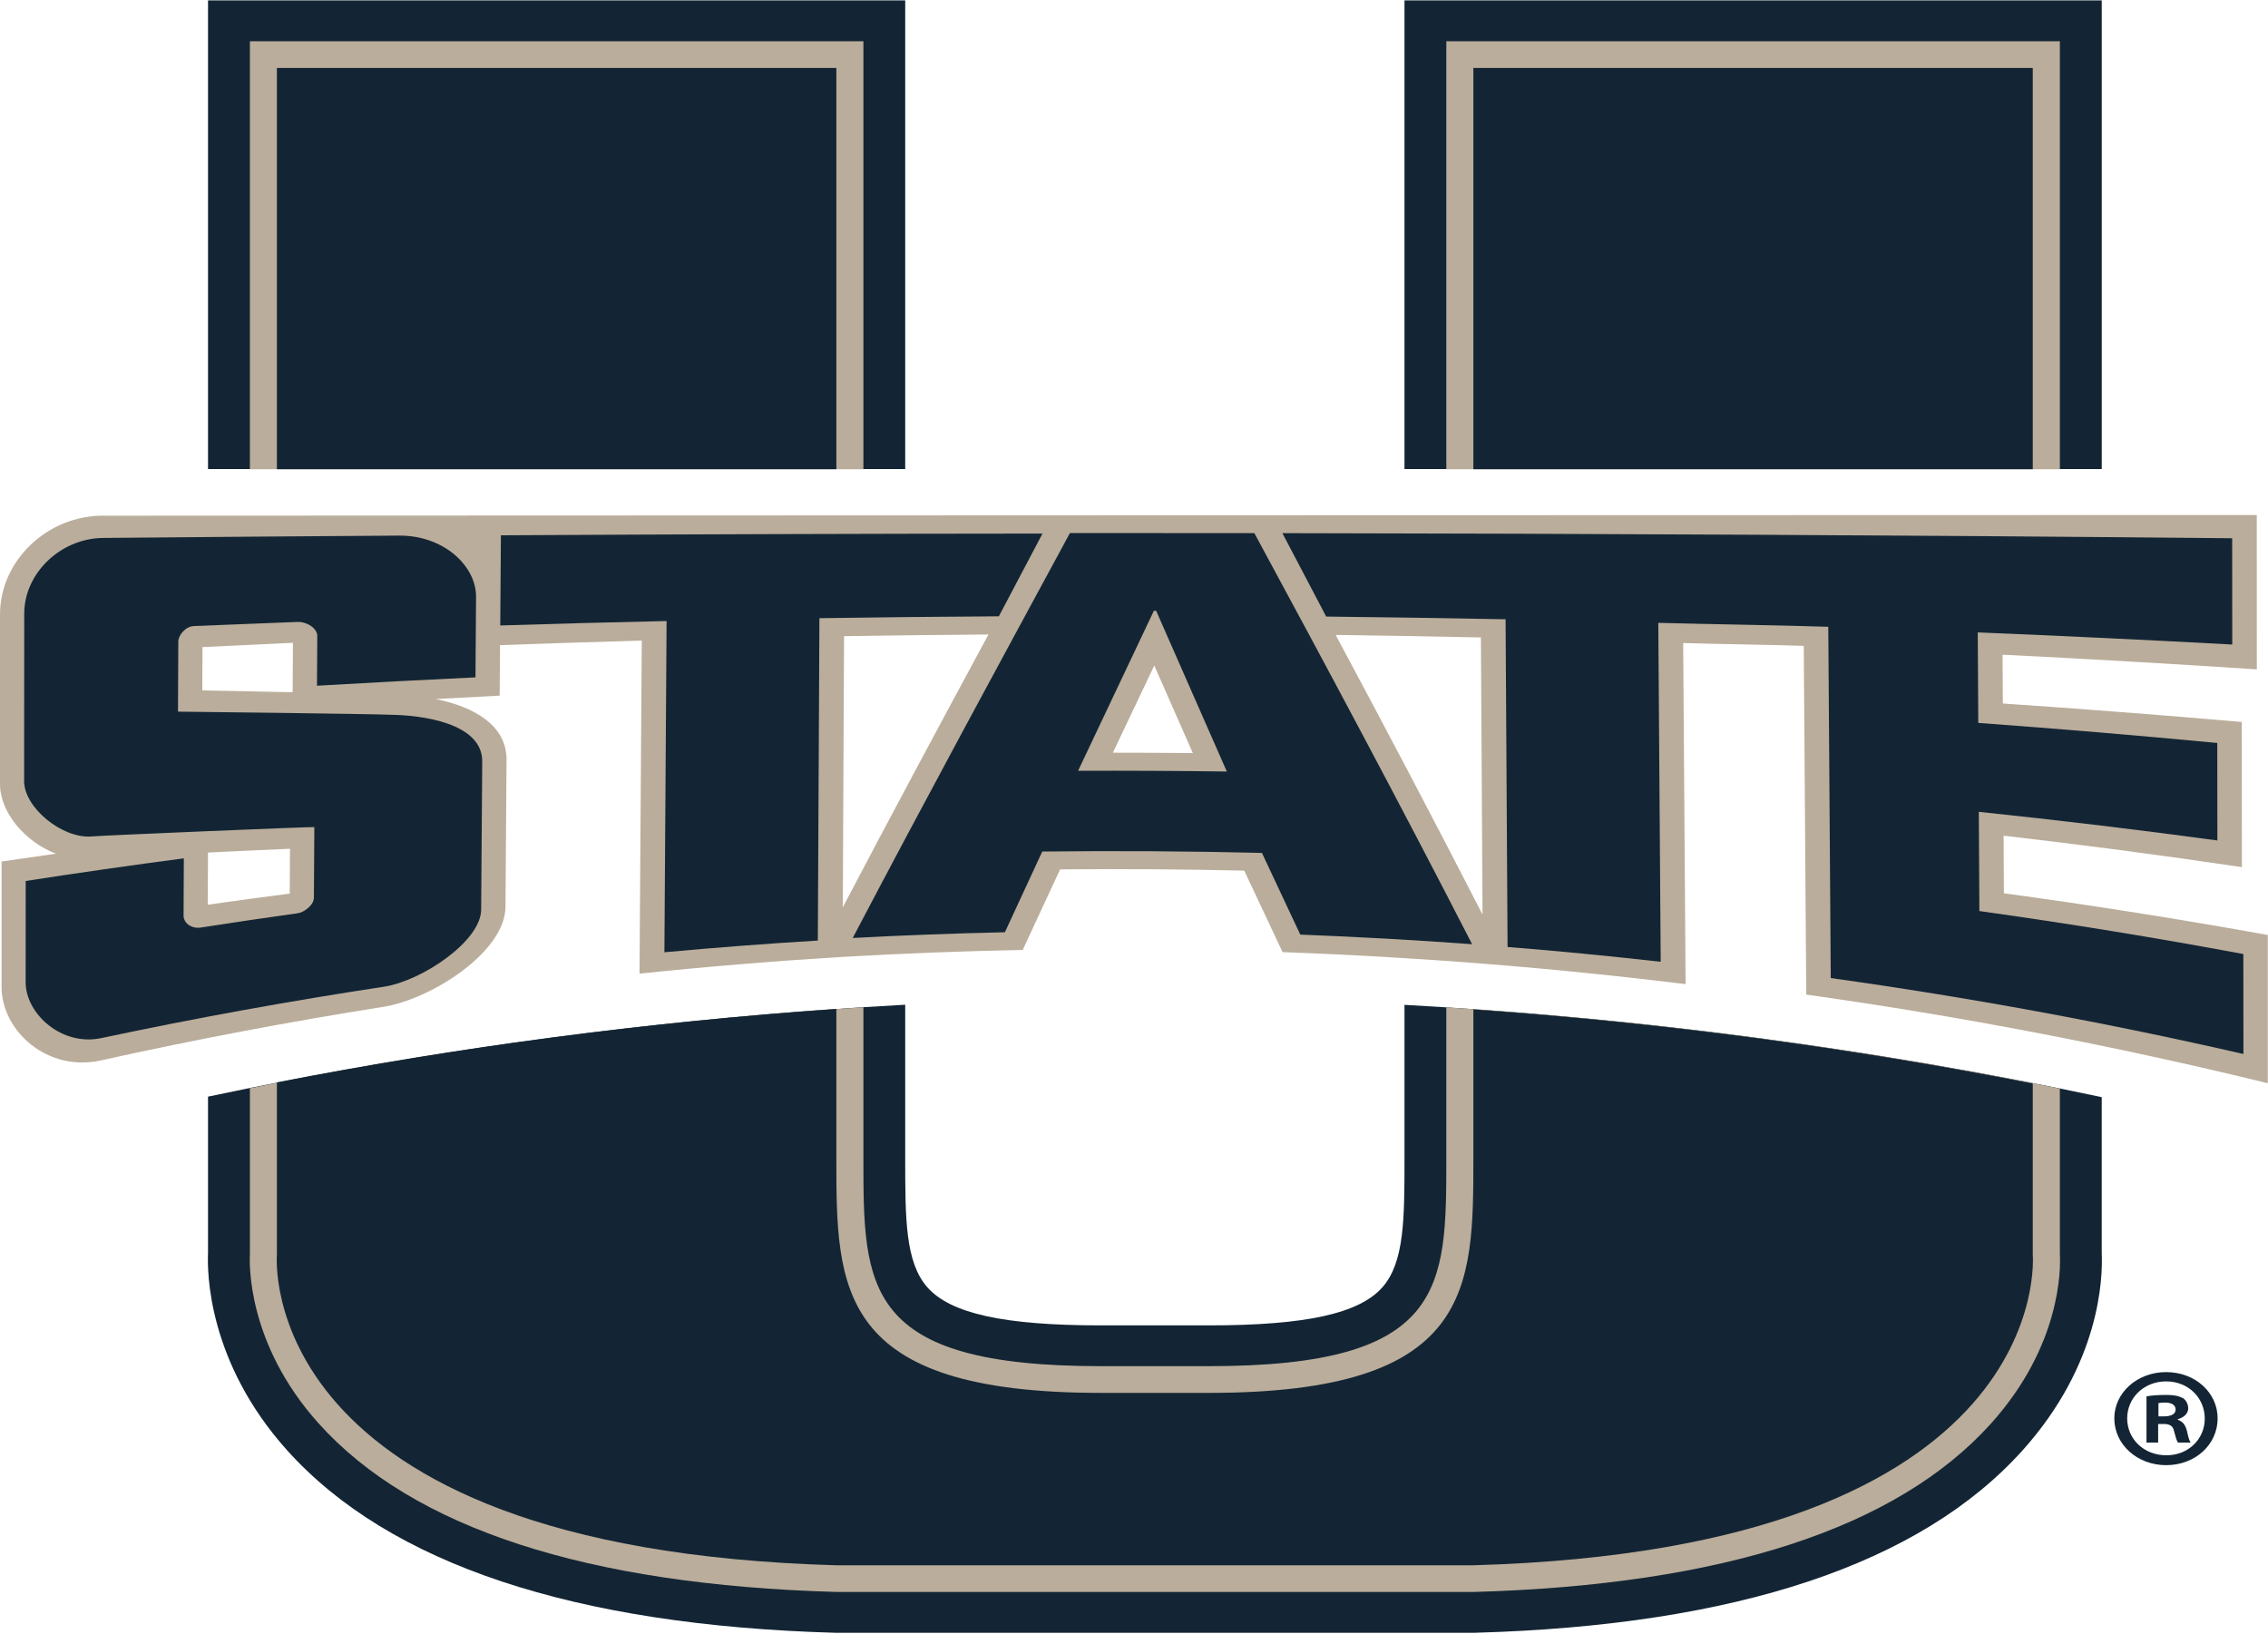
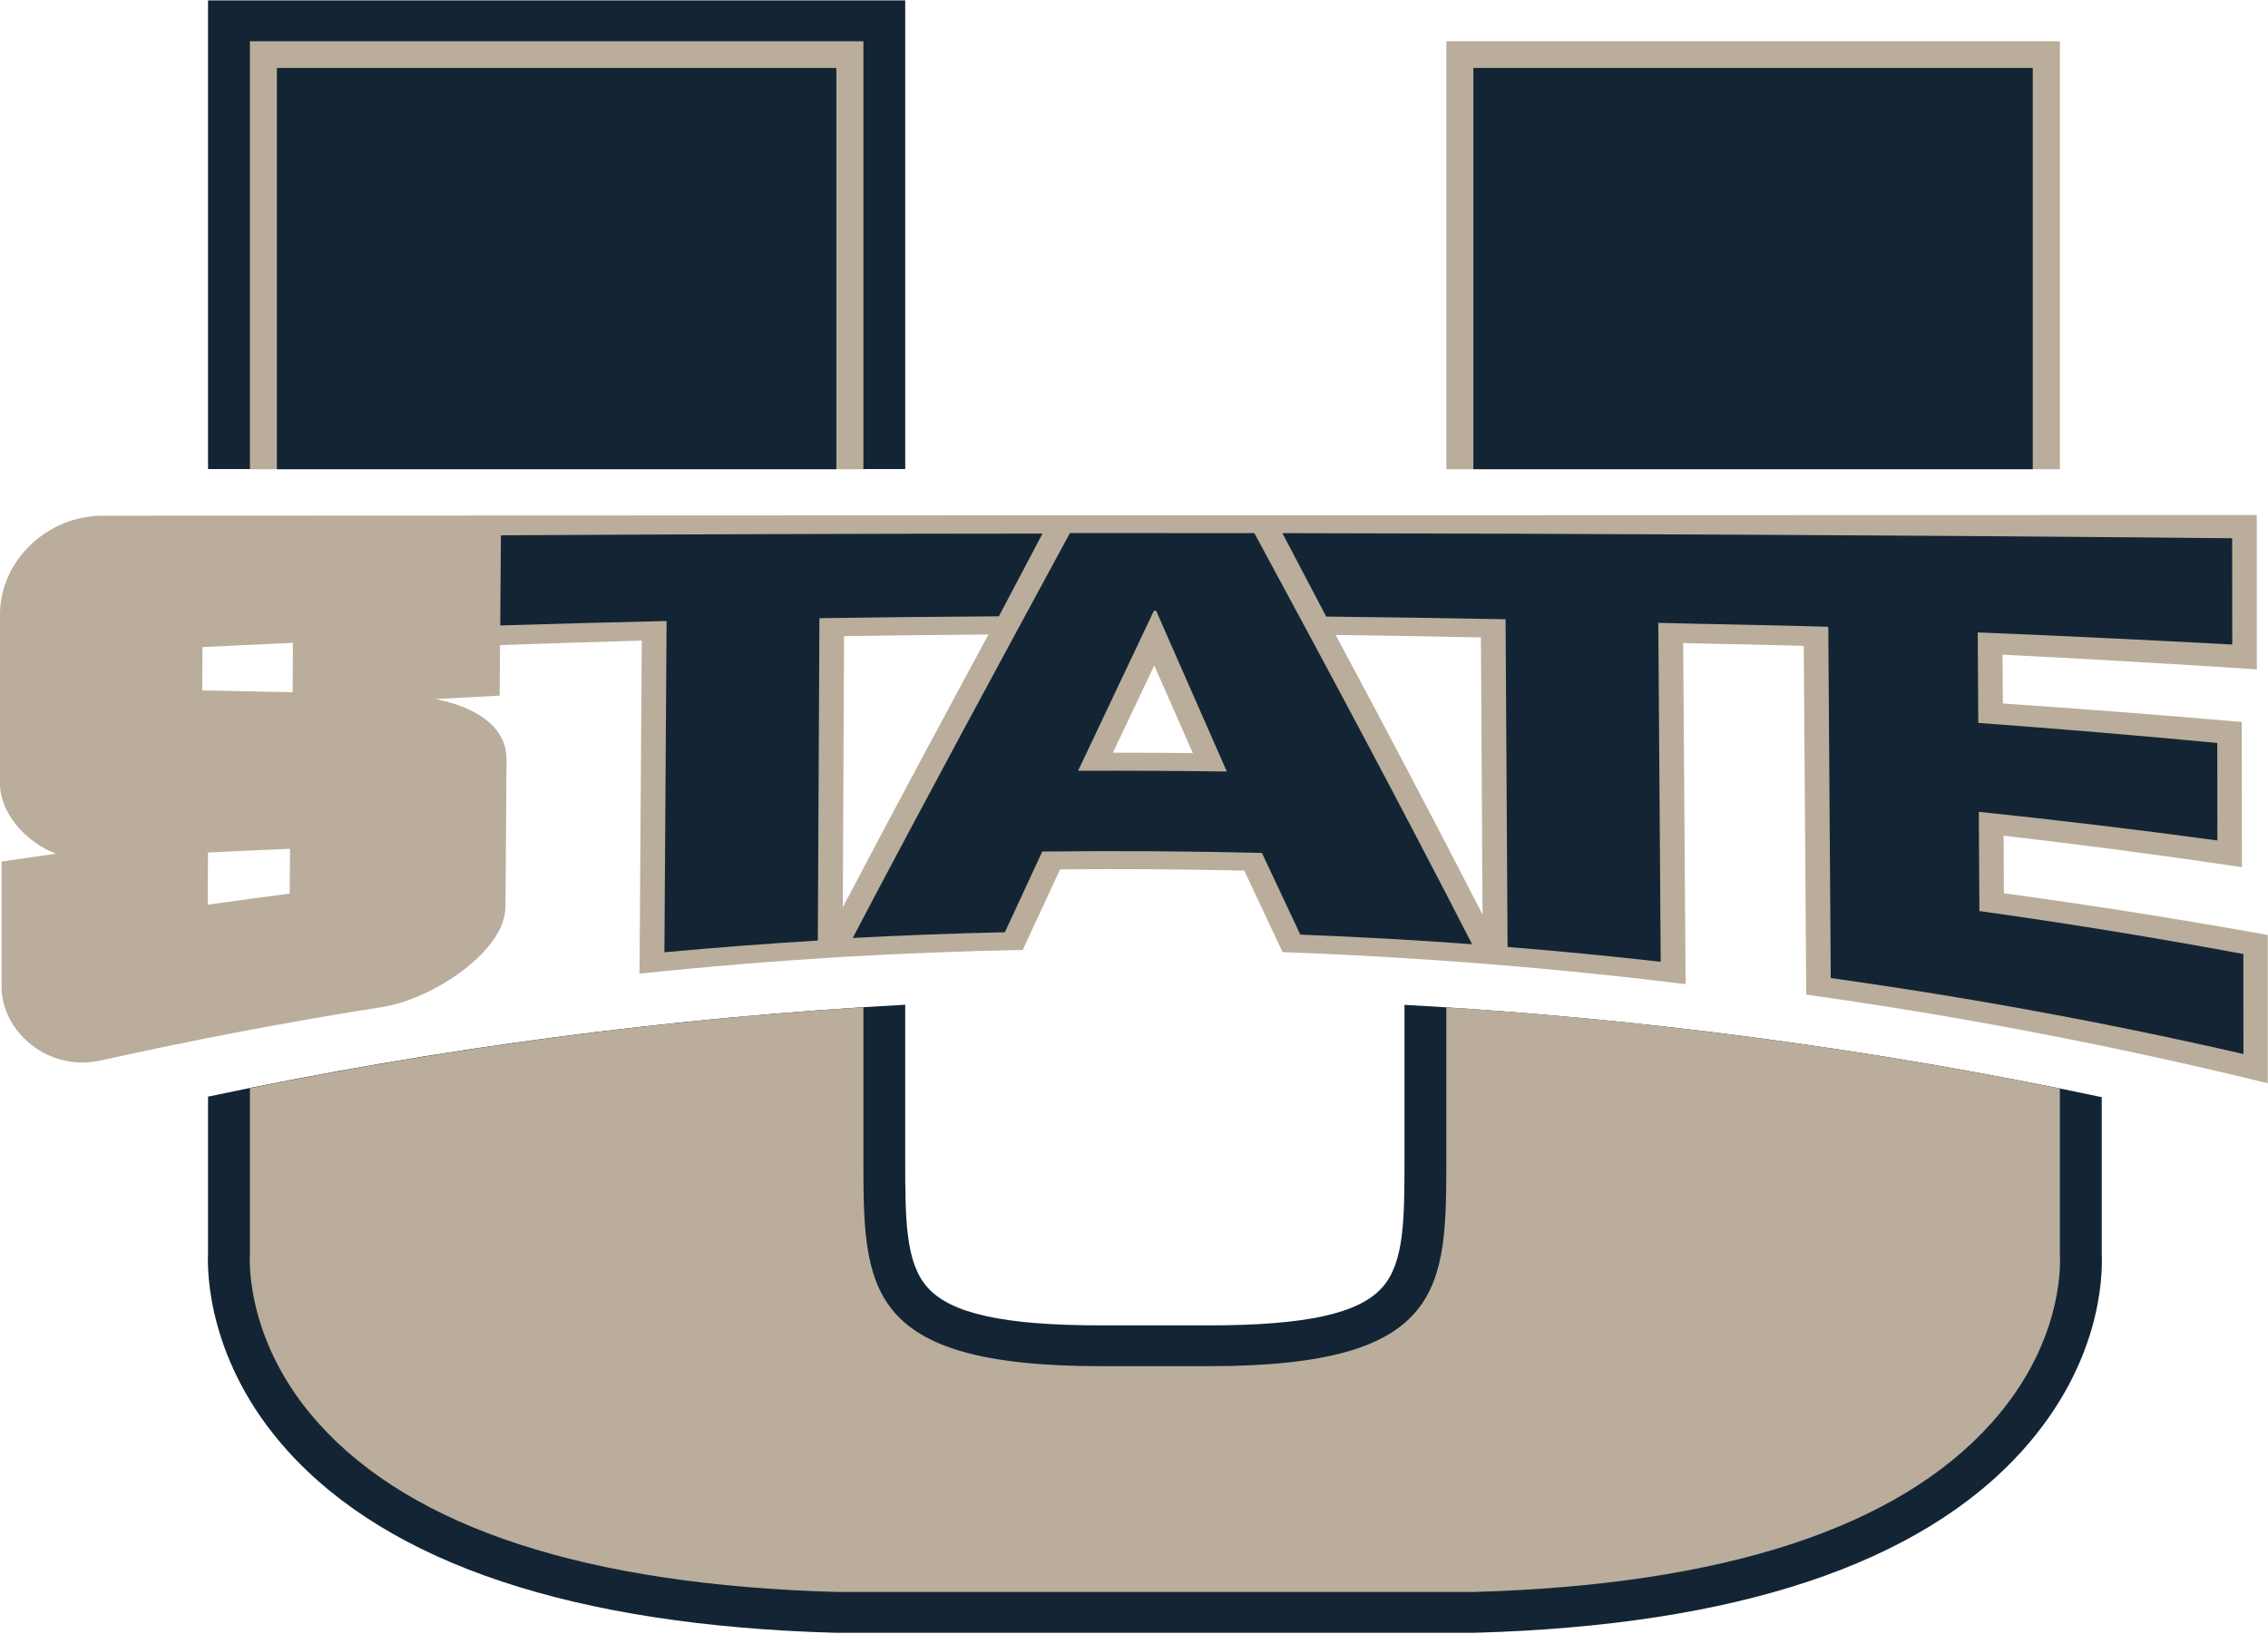
<svg xmlns="http://www.w3.org/2000/svg" width="844" height="608" viewBox="0 0 844 608" fill="none">
-   <path d="M782.128 174.542V0.146L522.658 0.146V174.542L782.128 174.542Z" fill="#132534" />
  <path d="M782.127 408.251C696.58 390.121 609.787 378.692 522.657 373.906V430.878C522.657 453.389 522.657 469.641 514.463 478.976C505.833 488.787 485.917 493.177 449.885 493.177H409.647C373.608 493.177 353.698 488.787 345.077 478.976C336.862 469.641 336.862 453.389 336.862 430.878L336.862 373.863C249.742 378.583 162.959 389.979 77.413 408.064L77.413 466.292C77.094 473.227 77.249 506.731 106.885 539.703C144.922 581.986 213.585 604.834 310.975 607.569H311.107H311.237H548.421H548.547H548.661L549.025 607.553C646.12 604.82 714.616 581.986 752.652 539.703C781.58 507.518 782.542 475.621 782.127 466.292V408.251Z" fill="#132534" />
  <path d="M336.863 174.542V0.146L77.414 0.146L77.414 174.542L336.863 174.542Z" fill="#132534" />
  <path d="M321.302 174.596V15.352L92.998 15.352L92.998 174.596L321.302 174.596Z" fill="#BAAD9B" />
  <path d="M766.547 174.596V15.352L538.225 15.352V174.596L766.547 174.596Z" fill="#BAAD9B" />
  <path d="M766.547 405.06C691.17 389.821 614.851 379.718 538.225 374.83V430.878C538.225 479.208 538.225 508.357 449.886 508.357L409.648 508.357C321.303 508.357 321.303 479.208 321.303 430.878V374.79C244.691 379.66 168.384 389.715 92.999 404.927L92.999 466.637C92.804 469.961 91.856 499.925 118.586 529.673C153.638 568.658 218.438 589.757 311.238 592.369H548.422H548.584C641.192 589.746 705.894 568.658 740.943 529.673C767.046 500.632 766.851 472.078 766.547 466.715V405.06Z" fill="#BAAD9B" />
-   <path d="M756.464 174.596V25.286L548.289 25.286V174.596L756.464 174.596Z" fill="#132534" />
-   <path d="M756.464 403.175C687.668 389.672 618.12 380.497 548.289 375.598V430.878C548.289 479.654 548.289 518.298 449.885 518.298H409.647C311.237 518.298 311.237 479.654 311.237 430.878V375.423C241.411 380.252 171.855 389.339 103.043 402.749L103.043 466.996C103.043 466.996 93.6 576.298 311.237 582.446H548.289C765.936 576.298 756.464 466.996 756.464 466.996V403.175Z" fill="#132534" />
+   <path d="M756.464 174.596V25.286L548.289 25.286V174.596L756.464 174.596" fill="#132534" />
  <path d="M311.238 174.596V25.286L103.043 25.286L103.043 174.596L311.238 174.596Z" fill="#132534" />
  <path d="M745.719 332.389C745.677 325.247 745.644 318.108 745.608 310.958C775.243 314.382 804.817 318.284 834.29 322.667C834.275 304.666 834.269 286.656 834.245 268.652C804.658 266.08 775.017 263.785 745.325 261.777C745.295 255.724 745.256 249.662 745.226 243.614C776.804 245.186 808.346 247.007 839.843 249.073C839.843 248.225 839.843 247.372 839.843 246.533C839.843 228.414 839.825 210.295 839.825 192.178C839.825 191.997 839.825 191.816 839.825 191.635C577.849 191.724 300.57 191.73 38.601 191.888C17.65 191.73 -0.007 208.577 2.11047e-06 228.667C2.11047e-06 249.682 2.11047e-06 270.688 2.11047e-06 291.704C2.11047e-06 302.431 9.485 313.354 20.815 317.66C14.072 318.608 7.331 319.582 0.59 320.582C0.59 336.153 0.59 351.721 0.59 367.289C0.593 383.633 17.724 399.164 37.815 394.524C72.716 386.788 107.812 380.143 143.045 374.587C160.701 371.61 187.982 354.21 188.107 337.455C188.24 319.105 188.371 300.742 188.504 282.393C188.353 269.809 176.422 263.018 162.125 260.113C170.059 259.68 178.005 259.254 185.944 258.846C185.987 252.586 186.033 246.329 186.08 240.066C203.658 239.423 221.236 238.86 238.826 238.368C238.545 279.675 238.271 320.984 237.99 362.293C263.141 359.668 288.331 357.597 313.548 356.062C335.882 354.777 358.229 353.91 380.587 353.479C385.229 343.453 389.864 333.461 394.496 323.498C417.345 323.286 440.191 323.44 463.03 323.96C467.783 334.03 472.542 344.136 477.291 354.289C527.399 356.108 577.443 360.064 627.267 366.195C626.975 323.888 626.663 281.585 626.368 239.271C636.216 239.607 661.378 239.957 671.241 240.336C671.548 283.591 671.846 326.836 672.165 370.088C729.834 378.184 787.161 389.18 843.921 403.077C843.921 384.699 843.921 366.309 843.921 347.915C811.321 342.034 778.579 336.862 745.719 332.389ZM107.819 332.512C97.642 333.829 87.473 335.199 77.31 336.645C77.346 330.172 77.375 323.698 77.404 317.235C87.573 316.729 97.739 316.261 107.923 315.827C107.883 321.387 107.853 326.951 107.819 332.512ZM108.9 257.579C96.238 257.318 83.378 257.057 75.279 256.907C75.306 251.532 75.329 246.154 75.354 240.787C86.573 240.233 97.79 239.696 109.011 239.193C108.979 245.318 108.939 251.446 108.9 257.579ZM551.099 237.191C551.294 271.57 551.493 305.93 551.697 340.302C533.421 304.658 515.195 270.154 497.045 236.26C515.063 236.49 533.081 236.809 551.099 237.191ZM443.888 280.226C433.97 280.123 424.056 280.08 414.141 280.08C419.282 269.261 424.417 258.453 429.545 247.636C434.31 258.482 439.093 269.33 443.888 280.226ZM367.842 236.099C349.854 269.39 331.776 303.054 313.638 337.601C313.789 303.977 313.939 270.344 314.098 236.722C332.008 236.432 349.93 236.231 367.842 236.099Z" fill="#BAAD9B" />
  <path d="M186.404 199.185C186.325 210.367 186.243 221.551 186.162 232.735C206.789 232.097 227.42 231.548 248.06 231.086C247.79 272.171 247.516 313.262 247.249 354.344C266.261 352.589 285.294 351.138 304.343 349.98C304.542 309.995 304.737 270.011 304.933 230.026C327.189 229.701 349.442 229.468 371.707 229.339C377.131 219.051 382.539 208.792 387.944 198.547C320.758 198.591 253.569 198.809 186.404 199.185Z" fill="#132534" />
  <path d="M398.157 198.346C421.033 198.332 443.903 198.346 466.785 198.378C493.634 248.019 520.676 298.446 547.823 351.348C526.53 349.779 505.215 348.595 483.879 347.771C479.12 337.601 474.371 327.472 469.618 317.385C442.375 316.712 415.113 316.534 387.861 316.859C383.231 326.842 378.593 336.848 373.952 346.892C355.068 347.308 336.192 348.024 317.326 349.026C344.437 297.406 371.404 247.746 398.157 198.346ZM456.542 287.087C447.753 267.063 438.988 247.154 430.244 227.271C429.964 227.271 429.684 227.271 429.395 227.271C420.025 247.111 410.619 266.934 401.192 286.814C419.64 286.742 438.097 286.829 456.542 287.087Z" fill="#132534" />
-   <path d="M9.541 365.505C9.543 352.945 9.557 340.382 9.564 327.818C29.135 324.782 48.753 321.978 68.403 319.396C68.373 326.489 68.34 333.585 68.314 340.675C68.302 343.468 71.263 345.691 74.764 345.142C86.791 343.264 98.836 341.485 110.892 339.81C113.004 339.514 116.794 336.877 116.813 334.016C116.865 325.268 116.918 316.52 116.976 307.772C116.929 307.559 35.31 310.987 33.882 311.26C22.936 311.984 8.971 300.423 8.982 290.673C8.994 269.887 9.005 249.096 9.019 228.308C9.024 213.332 22.543 200.22 38.582 200.168C75.261 199.826 111.948 199.533 148.646 199.3C165.412 199.252 177.237 210.809 177.155 222.085C177.085 232.077 177.013 242.06 176.942 252.049C157.264 252.977 137.605 254.003 117.962 255.158C117.995 248.975 118.034 242.79 118.072 236.613C118.092 233.884 114.323 231.29 110.652 231.428C97.862 231.902 85.071 232.41 72.288 232.951C68.746 233.094 66.359 236.613 66.351 238.693C66.315 247.401 66.277 256.103 66.24 264.808C66.222 264.768 139.547 265.655 145.738 265.98C156.743 266.132 179.303 268.971 179.453 283.114C179.321 301.564 179.188 320.016 179.054 338.46C178.972 350.26 157.041 364.893 143.097 367.131C107.857 372.464 72.752 378.836 37.837 386.248C22.948 389.514 9.541 377.181 9.541 365.505Z" fill="#132534" />
  <path d="M736.596 339.009C736.524 326.704 736.449 314.397 736.386 302.087C766.048 305.181 795.653 308.732 825.161 312.736C825.155 300.642 825.137 288.555 825.128 276.463C795.535 273.651 765.882 271.166 736.184 269C736.121 257.772 736.061 246.548 735.992 235.321C767.594 236.619 799.172 238.122 830.696 239.834C830.696 238.989 830.696 238.162 830.696 237.315C830.69 225.148 830.672 212.984 830.666 200.803C830.666 200.631 830.666 200.455 830.666 200.283C718.019 199.186 589.978 198.556 477.223 198.39C482.655 208.692 488.085 219.037 493.523 229.431C515.776 229.673 538.035 230.003 560.28 230.437C560.523 271.08 560.764 311.722 561.017 352.368C580.039 353.897 599.029 355.746 618.003 357.878C617.714 315.842 617.41 273.809 617.11 231.764C633.097 232.207 664.392 232.692 680.368 233.232C680.678 276.802 680.991 320.364 681.288 363.94C732.806 371.134 784.042 380.554 834.856 392.195C834.838 379.79 834.838 367.399 834.826 354.997C802.213 348.929 769.462 343.594 736.596 339.009Z" fill="#132534" />
-   <path d="M803.234 527.036H805.289C807.686 527.036 809.623 526.304 809.623 524.517C809.623 522.946 808.369 521.894 805.632 521.894C804.489 521.894 803.692 521.998 803.234 522.104V527.036ZM803.12 536.795H798.786V519.587C800.497 519.268 802.894 519.061 805.972 519.061C809.509 519.061 811.106 519.587 812.475 520.32C813.504 521.053 814.304 522.419 814.304 524.097C814.304 525.985 812.707 527.456 810.424 528.088V528.295C812.249 528.927 813.275 530.185 813.847 532.495C814.418 535.118 814.758 536.167 815.218 536.795H810.538C809.966 536.167 809.623 534.592 809.055 532.598C808.712 530.711 807.572 529.869 805.175 529.869H803.12V536.795ZM791.596 527.769C791.596 535.431 797.76 541.519 806.203 541.519C814.418 541.519 820.467 535.431 820.467 527.876C820.467 520.213 814.418 514.022 806.086 514.022C797.76 514.022 791.596 520.213 791.596 527.769ZM825.256 527.769C825.256 537.531 816.927 545.193 806.086 545.193C795.362 545.193 786.805 537.531 786.805 527.769C786.805 518.219 795.362 510.56 806.086 510.56C816.927 510.56 825.256 518.219 825.256 527.769Z" fill="#132534" />
</svg>